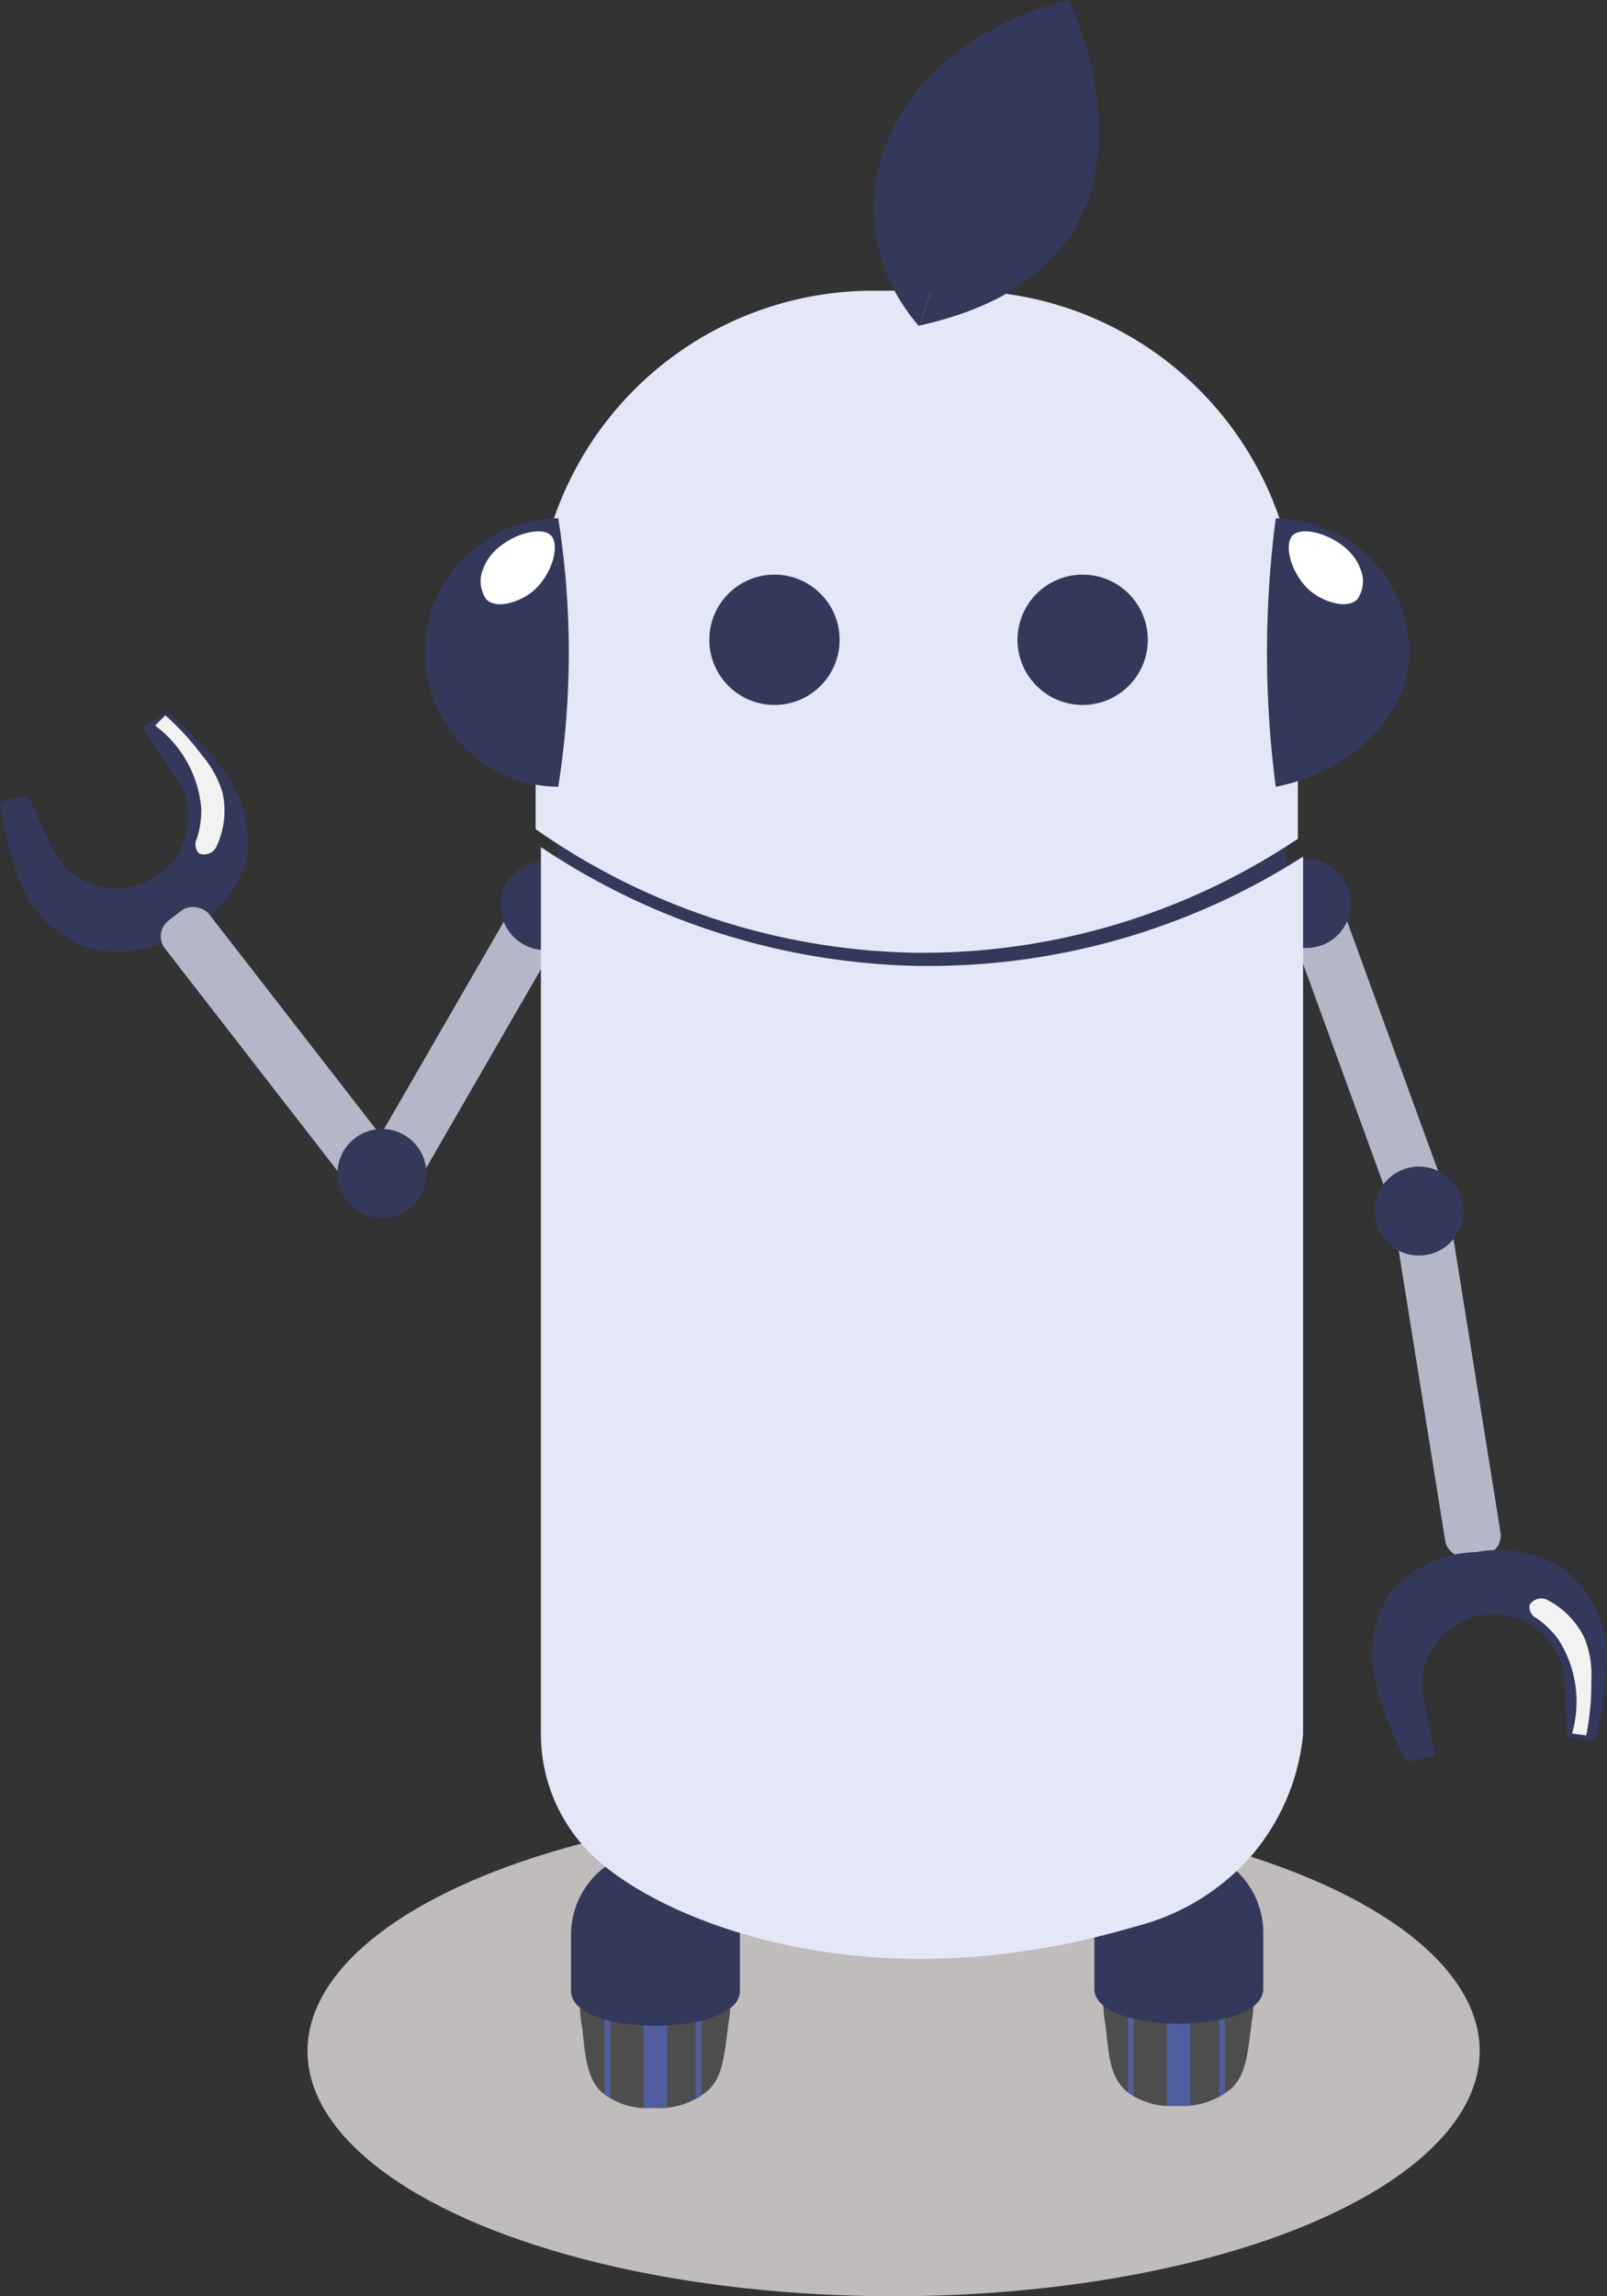
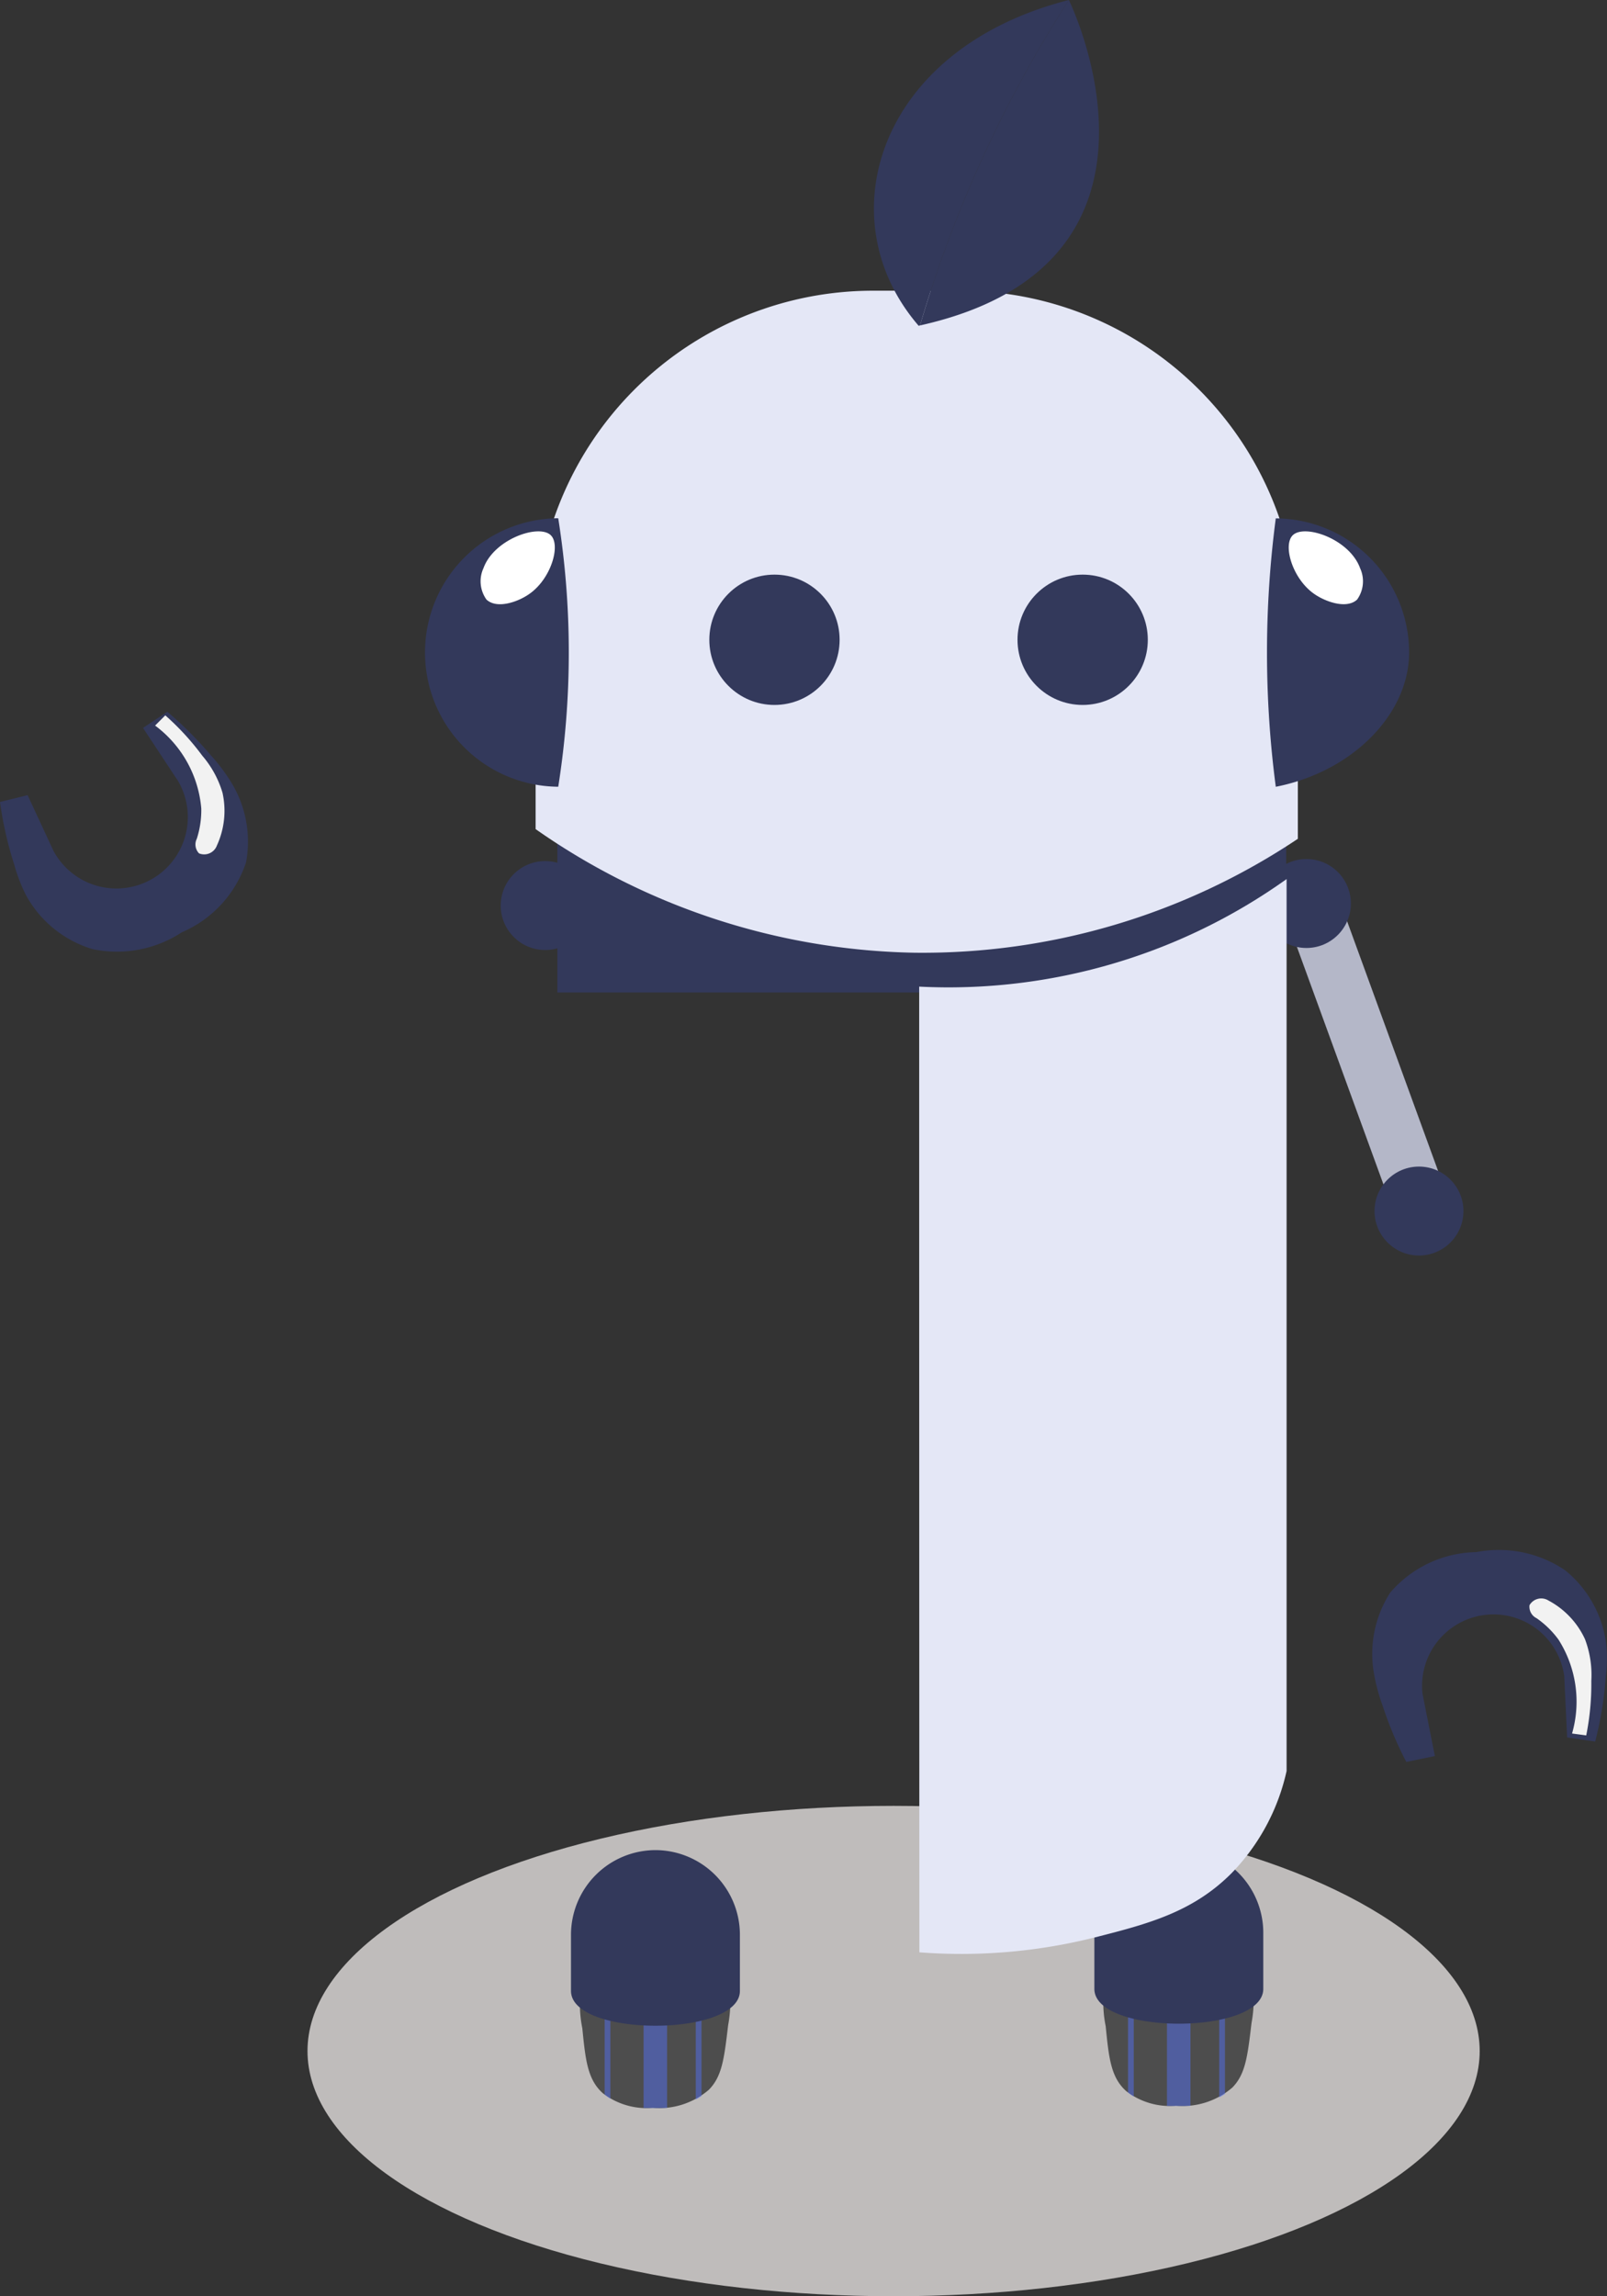
<svg xmlns="http://www.w3.org/2000/svg" width="63" height="90" viewBox="0 0 63 90">
  <rect x="0" y="0" width="63" height="90" fill="#333333" stroke="none" />
  <defs>
    <style>.a,.f{mix-blend-mode:multiply;isolation:isolate;}.a{fill:url(#a);}.b{fill:#33395b;}.c{fill:#f2f2f2;}.d{fill:#b4b7c8;}.e{fill:#4d4d4d;}.f{fill:#5470f3;opacity:0.5;}.g{fill:#e4e7f6;}.h{fill:#fff;}</style>
    <linearGradient id="a" x1="2.662" y1="0.567" x2="1.497" y2="0.436" gradientUnits="objectBoundingBox">
      <stop offset="0" stop-color="#fff" />
      <stop offset="0.85" stop-color="#bfbcbb" />
    </linearGradient>
  </defs>
  <g transform="translate(-594.05 -735.912)">
    <g transform="translate(594.05 735.912)">
      <g transform="translate(0 11.394)">
        <ellipse class="a" cx="22.977" cy="9.61" rx="22.977" ry="9.61" transform="translate(12.055 59.385)" />
        <g transform="translate(0 16.502)">
          <path class="b" d="M599.657,771.411l1.376,2.085a2.8,2.8,0,1,1-4.889,2.729l-1.011-2.179-1.083.267a14.285,14.285,0,0,0,.561,2.464,6.281,6.281,0,0,0,.464,1.2,4.422,4.422,0,0,0,2.608,2.105,4.637,4.637,0,0,0,3.492-.659,4.533,4.533,0,0,0,2.521-2.744,4.434,4.434,0,0,0-.607-3.175,7.064,7.064,0,0,0-.78-1.027,14.525,14.525,0,0,0-1.7-1.7Z" transform="translate(-594.05 -770.777)" />
          <path class="c" d="M601.649,771.356l.4-.4a10.192,10.192,0,0,1,1.452,1.583,3.942,3.942,0,0,1,.791,1.451,3.259,3.259,0,0,1-.22,2.067.531.531,0,0,1-.7.308.5.5,0,0,1-.088-.572,3.646,3.646,0,0,0,.176-1.187A4.52,4.52,0,0,0,601.649,771.356Z" transform="translate(-595.569 -770.814)" />
-           <rect class="d" width="2.193" height="14.102" rx="0.778" transform="matrix(0.79, -0.613, 0.613, 0.79, 5.99, 8.665)" />
          <g transform="translate(13.23 5.853)">
-             <rect class="d" width="2.193" height="14.102" rx="0.778" transform="matrix(0.866, 0.5, -0.5, 0.866, 7.561, 0.571)" />
-             <circle class="b" cx="1.743" cy="1.743" r="1.743" transform="translate(0 10.501)" />
            <circle class="b" cx="1.743" cy="1.743" r="1.743" transform="translate(6.4)" />
          </g>
          <g transform="translate(49.473 5.773)">
            <g transform="translate(4.332 13.235)">
-               <rect class="d" width="2.193" height="14.102" rx="0.778" transform="translate(0.746 0.347) rotate(-9.106)" />
              <g transform="translate(0 13.862)">
                <path class="b" d="M664.46,819.92q-.244-1.225-.486-2.451a2.8,2.8,0,0,1,5.558-.68l.113,2.4,1.1.162a14.238,14.238,0,0,0,.411-2.493,6.276,6.276,0,0,0,.025-1.289,4.426,4.426,0,0,0-1.619-2.934,4.637,4.637,0,0,0-3.482-.708,4.533,4.533,0,0,0-3.371,1.588,4.432,4.432,0,0,0-.637,3.169,7.1,7.1,0,0,0,.334,1.245,14.538,14.538,0,0,0,.934,2.221Z" transform="translate(-662.013 -811.859)" />
                <path class="c" d="M671.372,819.508l.555.075a10.2,10.2,0,0,0,.2-2.139,3.96,3.96,0,0,0-.249-1.635,3.259,3.259,0,0,0-1.427-1.511.531.531,0,0,0-.747.181.5.5,0,0,0,.276.509,3.615,3.615,0,0,1,.859.838A4.522,4.522,0,0,1,671.372,819.508Z" transform="translate(-663.547 -812.331)" />
              </g>
            </g>
            <rect class="d" width="2.193" height="14.102" rx="0.778" transform="translate(0.501 1.057) rotate(-20.025)" />
            <circle class="b" cx="1.743" cy="1.743" r="1.743" transform="translate(4.413 12.054)" />
            <circle class="b" cx="1.743" cy="1.743" r="1.743" />
          </g>
          <g transform="translate(21.206 4.293)">
            <g transform="translate(1.179 40.244)">
              <g transform="translate(0 0.08)">
                <g transform="translate(0.355 2.56)">
                  <path class="e" d="M623.018,835a4.734,4.734,0,0,1,.045-2.088,4.255,4.255,0,0,1,2.841-2.335h0c.511.218,2.645,1.191,2.9,2.9a5.248,5.248,0,0,1-.069,1.4c-.158,1.326-.238,2-.751,2.528a2.985,2.985,0,0,1-2.208.715,2.813,2.813,0,0,1-1.959-.578C623.218,837,623.141,836.233,623.018,835Z" transform="translate(-622.929 -830.577)" />
                  <g transform="translate(0.964 2.896)">
                    <path class="f" d="M627.053,840v-.022c-.223.02-.422.022-.561.022Z" transform="translate(-624.605 -835.353)" />
                    <path class="f" d="M626.043,840.005h.359c-.1,0-.228,0-.359-.008Z" transform="translate(-624.516 -835.356)" />
                    <path class="f" d="M626.043,834.2v4.641c.131.006.254.007.359.008.139,0,.338,0,.561-.022V834.2Z" transform="translate(-624.516 -834.197)" />
                    <path class="f" d="M624.134,834.309v4.037a2.02,2.02,0,0,0,.225.162v-4.2Z" transform="translate(-624.134 -834.219)" />
                    <path class="f" d="M628.6,834.609V838.6a2.069,2.069,0,0,0,.225-.134v-3.853Z" transform="translate(-625.027 -834.279)" />
                  </g>
                </g>
                <path class="b" d="M622.486,832.895v-2.207a3.32,3.32,0,0,1,3.311-3.311h0a3.32,3.32,0,0,1,3.311,3.311v2.207C629.108,834.716,622.486,834.716,622.486,832.895Z" transform="translate(-622.486 -827.377)" />
              </g>
              <g transform="translate(20.518)">
                <g transform="translate(0.355 2.56)">
                  <path class="e" d="M648.662,834.9a4.735,4.735,0,0,1,.045-2.088,4.255,4.255,0,0,1,2.841-2.336h0c.511.219,2.645,1.191,2.9,2.9a5.249,5.249,0,0,1-.069,1.4c-.158,1.326-.238,2-.751,2.527a2.986,2.986,0,0,1-2.208.714,2.806,2.806,0,0,1-1.959-.578C648.862,836.9,648.785,836.133,648.662,834.9Z" transform="translate(-648.573 -830.477)" />
                  <g transform="translate(0.964 2.896)">
                    <path class="f" d="M652.7,839.9v-.021c-.223.019-.422.022-.562.021Z" transform="translate(-650.249 -835.253)" />
                    <path class="f" d="M651.686,839.9h.359c-.1,0-.227,0-.359-.008Z" transform="translate(-650.159 -835.256)" />
                    <path class="f" d="M651.686,834.1v4.641c.132.006.255.007.359.008.14,0,.338,0,.562-.021V834.1Z" transform="translate(-650.159 -834.097)" />
                    <path class="f" d="M649.778,834.21v4.037a1.848,1.848,0,0,0,.225.162v-4.2Z" transform="translate(-649.778 -834.12)" />
                    <path class="f" d="M654.246,834.51V838.5a2.159,2.159,0,0,0,.225-.134V834.51Z" transform="translate(-650.671 -834.18)" />
                  </g>
                </g>
                <path class="b" d="M648.13,832.795v-2.207a3.321,3.321,0,0,1,3.311-3.311h0a3.321,3.321,0,0,1,3.311,3.311v2.207C654.752,834.616,648.13,834.616,648.13,832.795Z" transform="translate(-648.13 -827.277)" />
              </g>
            </g>
            <rect class="b" width="28.572" height="6.709" transform="translate(0.645)" />
-             <path class="g" d="M636.281,782.064c-.146,0-.29,0-.437,0a27.473,27.473,0,0,1-14.832-4.659v34.784A6.6,6.6,0,0,0,623,816.894c1.875,1.846,6.573,4.057,12.755,4.087a27.889,27.889,0,0,0,8.06-1.162,8.906,8.906,0,0,0,5.089-2.926,8.581,8.581,0,0,0,1.987-4.708V777.781A27.242,27.242,0,0,1,636.281,782.064Z" transform="translate(-621.012 -776.394)" />
            <path class="g" d="M639.545,783.19q0,18.925.008,37.849a21.471,21.471,0,0,0,6.875-.583c2.117-.536,3.844-1,5.354-2.509a8.314,8.314,0,0,0,2.167-4.015V778.974a22.808,22.808,0,0,1-14.4,4.216Z" transform="translate(-624.716 -776.709)" />
          </g>
        </g>
        <g transform="translate(16.589)">
          <path class="g" d="M635.853,776.1a26.461,26.461,0,0,0,15.039-4.465v-8.3A13.228,13.228,0,0,0,637.7,750.153h-3.5a13.228,13.228,0,0,0-13.19,13.189v7.913A26.686,26.686,0,0,0,635.853,776.1Z" transform="translate(-616.601 -750.153)" />
          <path class="g" d="M642.637,750.552c6.362.516,10.155,7.191,10.834,8.434a30.027,30.027,0,0,1,.493,12.374,20.479,20.479,0,0,1-13.852,4.617v-25.3A9.857,9.857,0,0,1,642.637,750.552Z" transform="translate(-620.419 -750.227)" />
          <g transform="translate(0 8.921)">
            <g transform="translate(33.082 0.002)">
              <path class="b" d="M662.417,766.565a5.26,5.26,0,0,0-5.227-5.26,40.337,40.337,0,0,0,0,10.52C660.221,771.23,662.417,768.956,662.417,766.565Z" transform="translate(-656.846 -761.305)" />
-               <path class="h" d="M658.068,762.093c.465-.454,2.224.148,2.639,1.29a1.23,1.23,0,0,1-.117,1.232c-.406.38-1.24.094-1.7-.235C658.048,763.78,657.672,762.478,658.068,762.093Z" transform="translate(-657.058 -761.432)" />
+               <path class="h" d="M658.068,762.093c.465-.454,2.224.148,2.639,1.29a1.23,1.23,0,0,1-.117,1.232c-.406.38-1.24.094-1.7-.235C658.048,763.78,657.672,762.478,658.068,762.093" transform="translate(-657.058 -761.432)" />
            </g>
            <path class="b" d="M620.761,761.3a5.262,5.262,0,0,0,0,10.523l.034,0a33.664,33.664,0,0,0,0-10.52Z" transform="translate(-615.499 -761.303)" />
            <path class="h" d="M621.067,762.094c-.466-.454-2.224.148-2.639,1.29a1.229,1.229,0,0,0,.117,1.231c.406.381,1.239.1,1.7-.234C621.086,763.781,621.462,762.479,621.067,762.094Z" transform="translate(-616.063 -761.431)" />
          </g>
        </g>
      </g>
      <circle class="b" cx="2.554" cy="2.554" r="2.554" transform="translate(27.808 22.522)" />
      <circle class="b" cx="2.554" cy="2.554" r="2.554" transform="translate(39.89 22.522)" />
      <g transform="translate(34.261)">
        <path class="b" d="M639.077,748.681l.053-.014a49.3,49.3,0,0,1,5.835-12.755C637.445,737.828,635.46,744.5,639.077,748.681Z" transform="translate(-637.323 -735.912)" />
        <path class="b" d="M645.416,735.912a49.3,49.3,0,0,0-5.835,12.755C650.5,746.233,645.416,735.912,645.416,735.912Z" transform="translate(-637.774 -735.912)" />
      </g>
    </g>
  </g>
</svg>